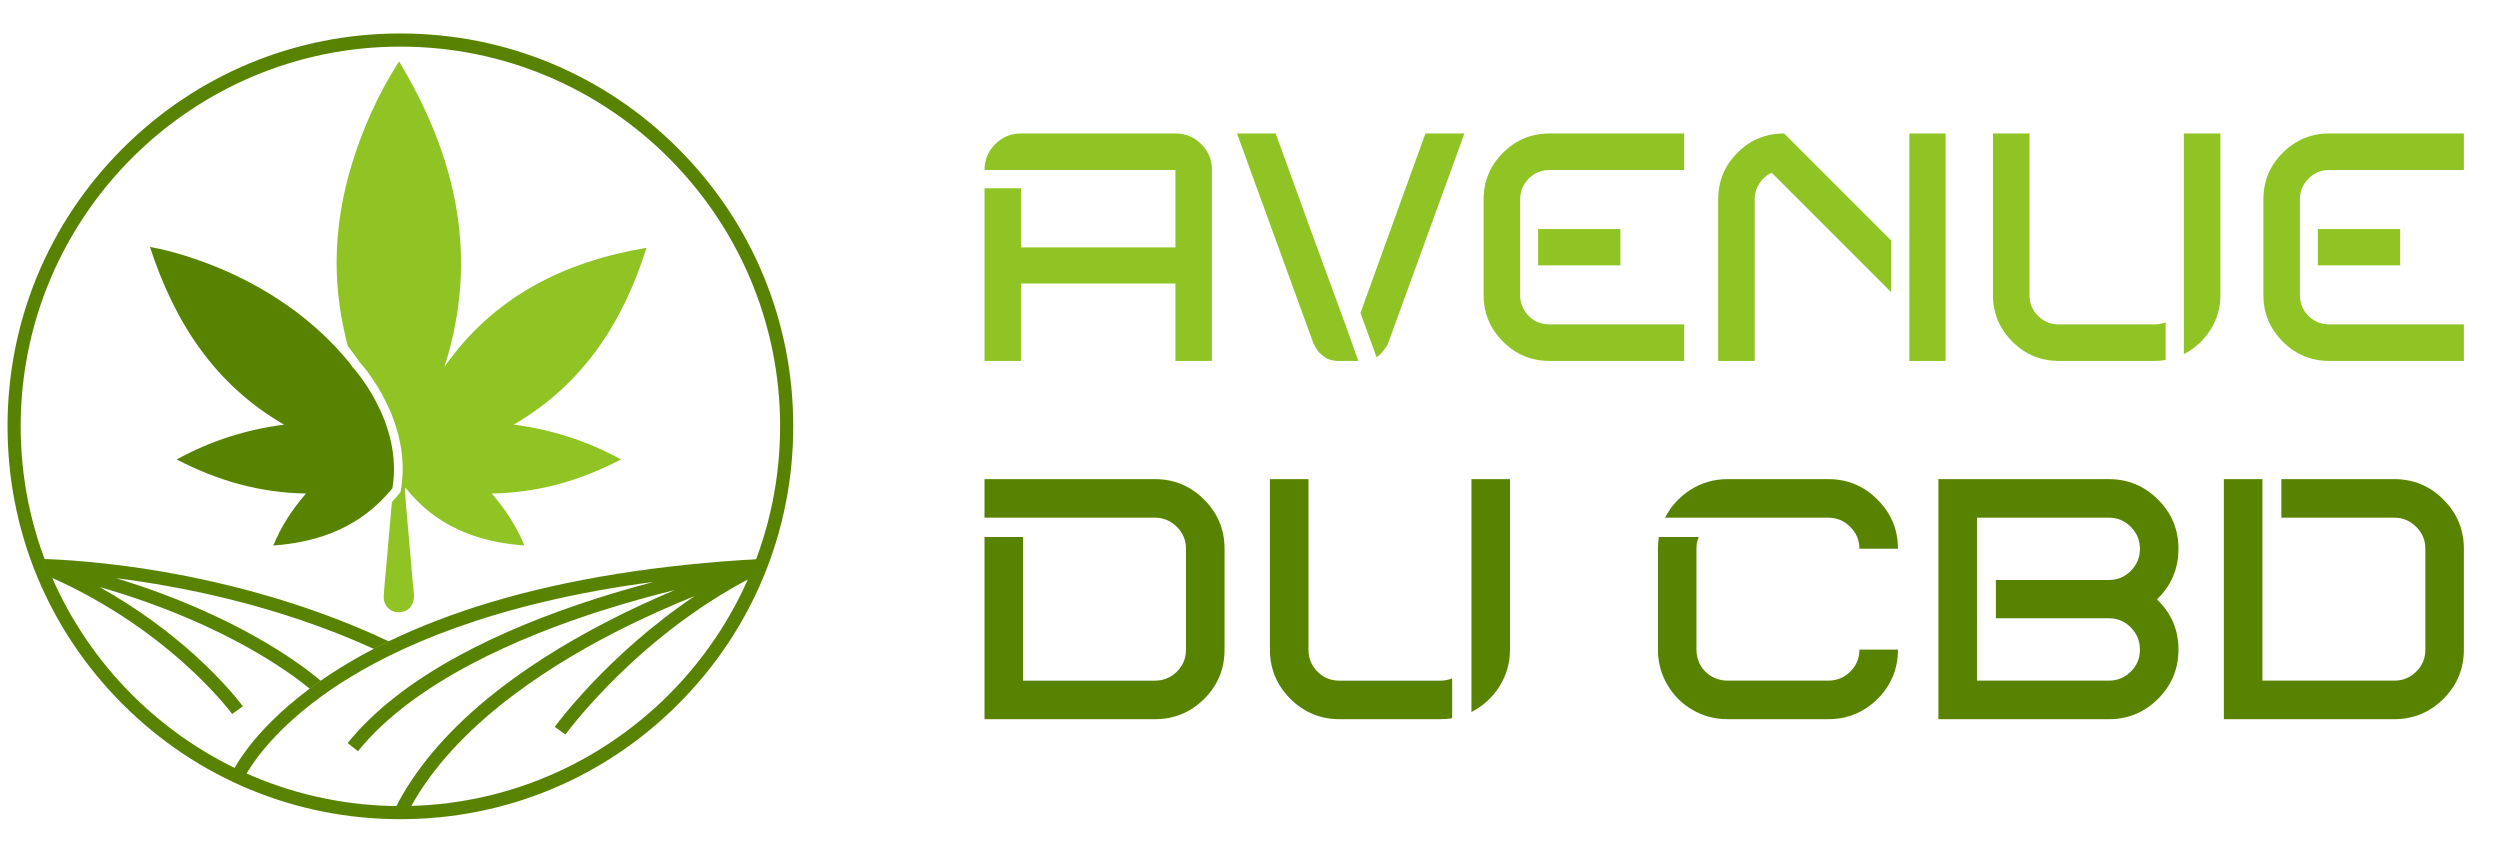
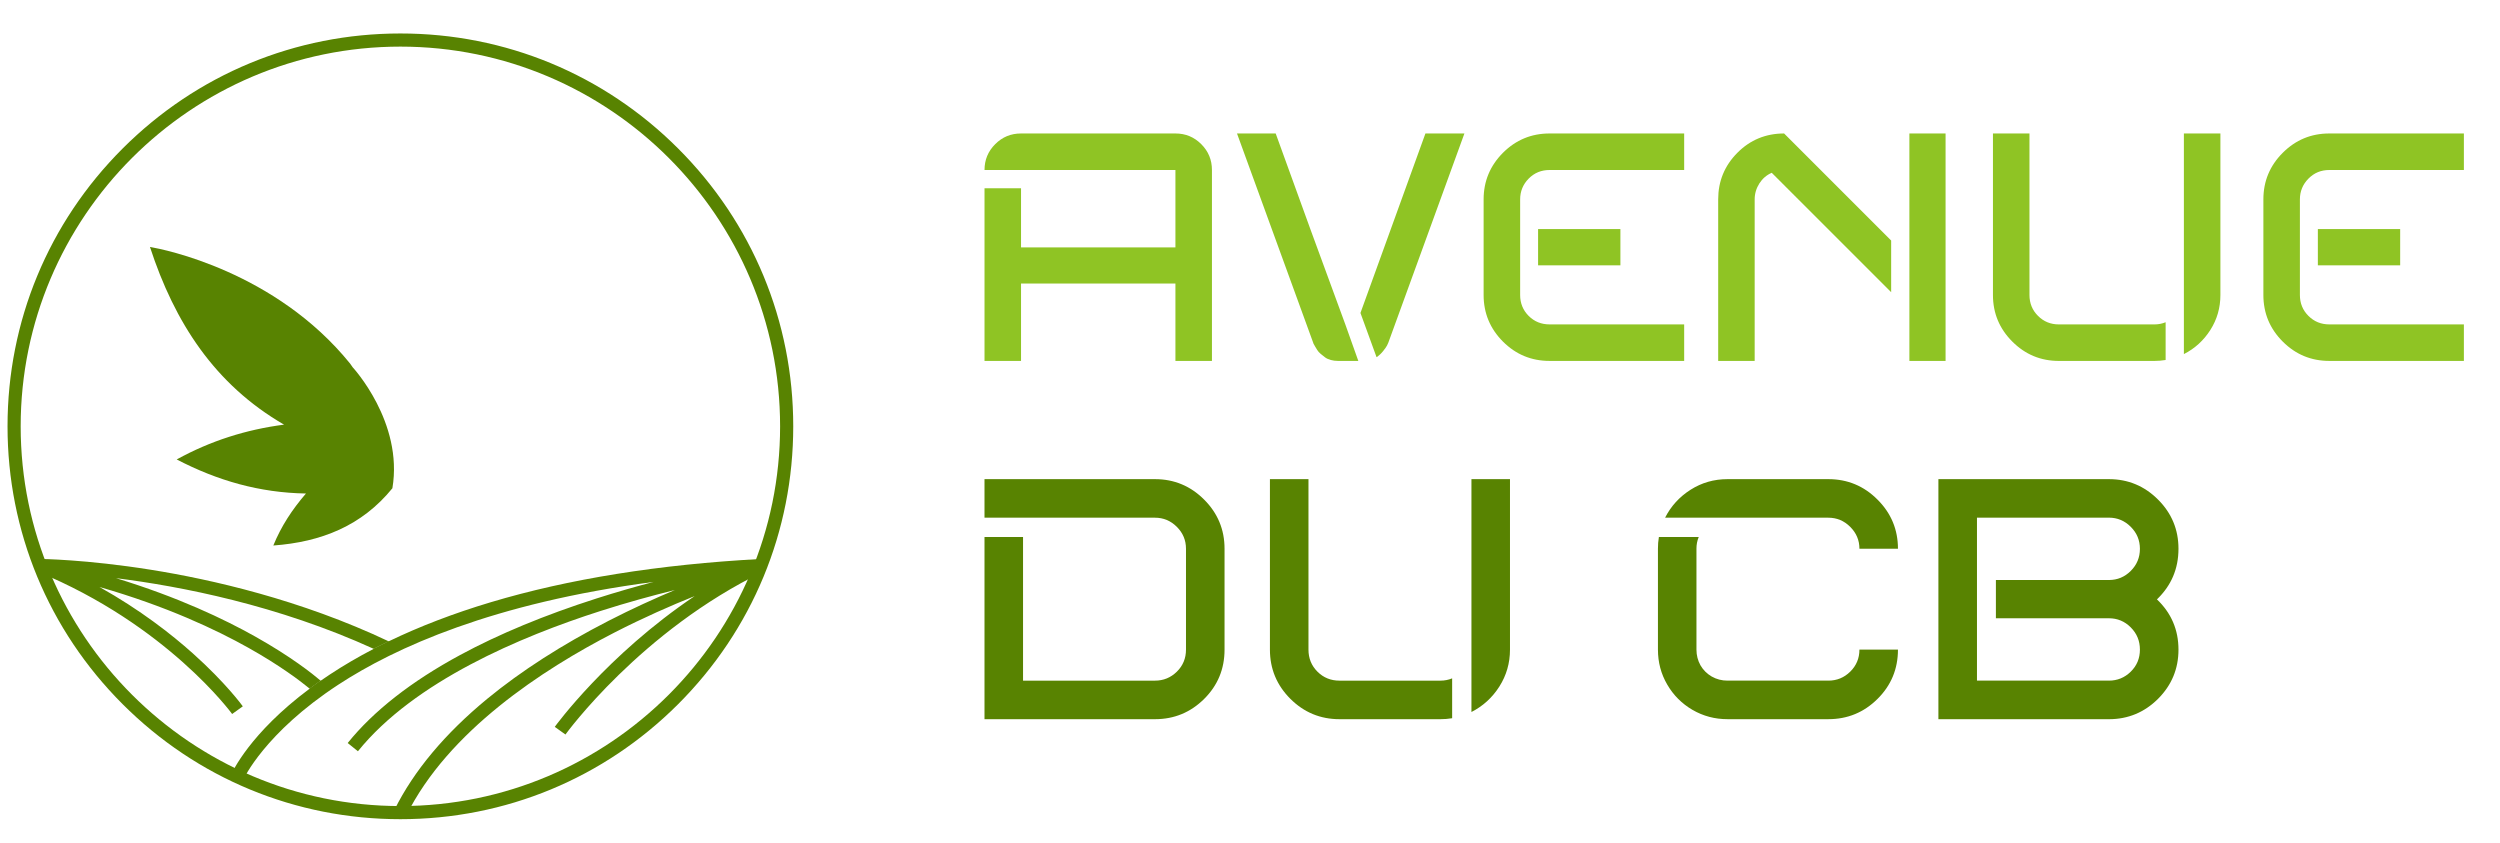
<svg xmlns="http://www.w3.org/2000/svg" version="1.1" id="Calque_1" x="0px" y="0px" width="175px" height="59px" viewBox="0 0 175 59" enable-background="new 0 0 175 59" xml:space="preserve">
  <g>
    <g>
      <g>
        <g>
          <g>
            <path fill="#588301" d="M28.027,57.343c-7.345,0-14.251-2.86-19.445-8.054c-5.194-5.194-8.055-12.101-8.055-19.446       s2.86-14.251,8.055-19.445c5.194-5.193,12.1-8.055,19.445-8.055c7.346,0,14.252,2.861,19.445,8.055       c5.194,5.194,8.055,12.1,8.055,19.445s-2.86,14.252-8.055,19.446C42.279,54.482,35.373,57.343,28.027,57.343z M28.027,3.263       c-14.656,0-26.58,11.924-26.58,26.58c0,14.657,11.924,26.581,26.58,26.581s26.58-11.924,26.58-26.581       C54.607,15.187,42.684,3.263,28.027,3.263z" />
          </g>
        </g>
        <g>
          <g>
            <path fill="#588301" d="M53.457,40.001c-8.592,4.145-13.823,11.343-13.875,11.415l-0.748-0.536       c0.044-0.061,3.652-5.025,9.79-9.153c-1.646,0.66-3.59,1.513-5.621,2.556c-5.029,2.584-11.638,6.903-14.563,12.806       l-0.824-0.409c1.346-2.716,3.533-5.329,6.498-7.769c2.357-1.938,5.213-3.773,8.484-5.453c1.64-0.843,3.225-1.562,4.645-2.158       c-1.577,0.39-3.361,0.878-5.229,1.476c-5.565,1.781-13.024,4.931-16.959,9.812l-0.716-0.577       c1.808-2.243,4.458-4.317,7.875-6.163c2.716-1.468,5.924-2.797,9.533-3.952c1.396-0.447,2.749-0.833,4.004-1.163       c-11.236,1.477-18.108,4.604-22.072,7.197c-5.159,3.376-6.62,6.59-6.634,6.622l-0.843-0.368       c0.055-0.126,1.275-2.849,5.474-5.978c0.247-0.184,0.504-0.369,0.771-0.556c0.208-0.145,0.423-0.289,0.644-0.436       c0.958-0.632,1.982-1.23,3.067-1.795c0.344-0.179,0.694-0.354,1.05-0.526c2.165-1.045,4.555-1.961,7.147-2.737       c5.437-1.629,11.788-2.647,18.878-3.027l0.039,0.39L53.457,40.001z" />
          </g>
        </g>
        <g>
          <g>
            <path fill="#588301" d="M22.447,47.648c-0.268,0.187-0.524,0.372-0.771,0.556c0.275,0.226,0.415,0.356,0.423,0.364l0.632-0.668       C22.716,47.887,22.623,47.799,22.447,47.648z M27.208,44.892c-0.356,0.172-0.706,0.348-1.05,0.526       c0.286,0.13,0.57,0.263,0.855,0.399l0.397-0.829C27.343,44.955,27.275,44.923,27.208,44.892z" />
            <path fill="#588301" d="M26.158,45.418c-6.717-3.062-13.517-4.379-18.035-4.946c4.327,1.319,7.583,2.872,9.751,4.091       c2.491,1.399,3.986,2.587,4.572,3.086c-0.268,0.187-0.524,0.372-0.771,0.556c-0.655-0.54-2.077-1.621-4.288-2.86       c-2.266-1.271-5.748-2.914-10.425-4.256c2.854,1.597,5.046,3.314,6.536,4.647c2.307,2.064,3.451,3.641,3.499,3.707L16.25,49.98       c-0.045-0.063-4.586-6.255-13.627-9.969l0.113-0.274L2.8,39.126c0.031,0.001,3.193,0.026,7.778,0.76       c4.185,0.669,10.448,2.08,16.629,5.006C26.852,45.063,26.501,45.239,26.158,45.418z" />
          </g>
        </g>
      </g>
      <g>
        <path fill="#588301" d="M27.467,34.179c-2.139,2.632-4.985,3.761-8.335,4.007c0.554-1.355,1.316-2.514,2.285-3.64     c-3.245-0.053-6.2-0.901-9.048-2.385c2.377-1.305,4.857-2.09,7.515-2.436c-4.863-2.816-7.666-7.163-9.387-12.438     c0,0,0.025,0.004,0.074,0.013c0.843,0.148,8.696,1.679,13.936,8.151c0.061,0.085,0.121,0.171,0.18,0.258     C24.687,25.71,28.247,29.542,27.467,34.179z" />
-         <path fill="#8FC424" d="M43.471,32.161c-2.849,1.482-5.803,2.333-9.051,2.383c0.967,1.128,1.727,2.283,2.287,3.638     c-3.339-0.238-6.185-1.36-8.304-4.016c-0.022,0.016-0.044,0.031-0.067,0.047c0.027,0.37,0.049,0.739,0.081,1.109     c0.128,1.485,0.259,2.971,0.391,4.456c0.05,0.57,0.095,1.14,0.16,1.706c0.081,0.716-0.231,1.232-0.836,1.352     c-0.677,0.133-1.286-0.346-1.268-1.037c0.015-0.57,0.085-1.139,0.134-1.708c0.107-1.234,0.216-2.469,0.325-3.704     c0.037-0.415,0.074-0.829,0.11-1.243c0.174-0.187,0.343-0.381,0.506-0.582l0.101-0.124l0.026-0.158     c0.788-4.691-2.514-8.517-2.902-8.948c-0.261-0.379-0.533-0.746-0.815-1.102c-0.512-1.934-0.792-3.902-0.787-5.906     c0.006-2.398,0.412-4.74,1.129-7.029c0.739-2.358,1.742-4.597,3.051-6.695c0.05-0.08,0.105-0.158,0.197-0.295     c4.037,6.716,5.618,13.733,3.169,21.381c3.46-4.938,8.37-7.362,14.148-8.341c-1.64,5.22-4.438,9.557-9.297,12.378     C38.605,30.069,41.09,30.857,43.471,32.161z" />
      </g>
    </g>
    <g>
      <g>
        <g>
          <path fill="#8FC424" d="M71.471,9.343H82.28c0.708,0,1.311,0.249,1.808,0.748c0.499,0.498,0.748,1.101,0.748,1.809v13.364H82.28      v-5.415H71.471v-2.533H82.28v-5.416H68.916c0-0.708,0.249-1.311,0.748-1.809C70.161,9.592,70.763,9.343,71.471,9.343z       M68.916,13.177h2.556v12.087h-2.556V13.177z" />
          <path fill="#8FC424" d="M86.59,9.343h2.708l2.426,6.693l2.448,6.672l0.91,2.556h-1.431c-0.172,0-0.34-0.022-0.498-0.065      c-0.159-0.045-0.292-0.104-0.399-0.184c-0.109-0.078-0.214-0.162-0.314-0.25c-0.102-0.086-0.182-0.178-0.238-0.271      c-0.059-0.093-0.109-0.177-0.151-0.249c-0.044-0.07-0.08-0.137-0.109-0.194l-0.021-0.065L86.59,9.343z M99.78,9.343h2.729      l-5.326,14.643c-0.016,0.043-0.044,0.109-0.088,0.194c-0.044,0.088-0.133,0.217-0.271,0.39      c-0.137,0.174-0.292,0.318-0.465,0.434l-1.127-3.096L99.78,9.343z" />
          <path fill="#8FC424" d="M108.468,9.343h9.424v2.557h-9.424c-0.575,0-1.067,0.201-1.464,0.605      c-0.396,0.404-0.594,0.889-0.594,1.451v6.693c0,0.578,0.198,1.066,0.594,1.462c0.396,0.398,0.889,0.597,1.464,0.597h9.424v2.556      h-9.424c-1.271,0-2.358-0.451-3.263-1.354c-0.898-0.902-1.352-1.988-1.352-3.26v-6.693c0-1.27,0.453-2.357,1.352-3.26      C106.109,9.795,107.197,9.343,108.468,9.343z M107.666,16.036h5.762v2.535h-5.762V16.036z" />
          <path fill="#8FC424" d="M124.887,9.343l7.494,7.494v3.617l-8.36-8.359c-0.363,0.158-0.651,0.408-0.867,0.746      c-0.214,0.34-0.327,0.711-0.327,1.115v11.308h-2.554V13.956c0-1.27,0.446-2.357,1.342-3.26      C122.51,9.795,123.604,9.343,124.887,9.343z M133.657,9.343h2.533v15.921h-2.533V9.343z" />
          <path fill="#8FC424" d="M139.506,9.343h2.557v11.307c0,0.578,0.199,1.066,0.598,1.462c0.396,0.398,0.882,0.597,1.461,0.597      h6.691c0.276,0,0.535-0.052,0.781-0.152v2.643c-0.259,0.043-0.521,0.065-0.781,0.065h-6.691c-1.271,0-2.356-0.451-3.259-1.354      c-0.903-0.902-1.356-1.988-1.356-3.26V9.343z M152.872,9.343h2.556v11.307c0,0.896-0.235,1.711-0.704,2.449      c-0.469,0.735-1.087,1.298-1.852,1.688V9.343z" />
          <path fill="#8FC424" d="M163.052,9.343h9.42v2.557h-9.42c-0.579,0-1.066,0.201-1.462,0.605      c-0.398,0.404-0.597,0.889-0.597,1.451v6.693c0,0.578,0.198,1.066,0.597,1.462c0.396,0.398,0.883,0.597,1.462,0.597h9.42v2.556      h-9.42c-1.272,0-2.358-0.451-3.261-1.354c-0.903-0.902-1.354-1.988-1.354-3.26v-6.693c0-1.27,0.45-2.357,1.354-3.26      C160.693,9.795,161.779,9.343,163.052,9.343z M162.25,16.036h5.762v2.535h-5.762V16.036z" />
        </g>
      </g>
      <g>
        <path fill="#588301" d="M68.915,33.54h11.934c1.34,0,2.488,0.478,3.44,1.432c0.952,0.949,1.429,2.099,1.429,3.438v7.065     c0,1.355-0.477,2.506-1.429,3.451c-0.952,0.944-2.1,1.417-3.44,1.417H68.915V37.589h2.698v10.056h9.235     c0.595,0,1.105-0.209,1.532-0.628c0.426-0.419,0.639-0.935,0.639-1.542v-7.065c0-0.593-0.213-1.103-0.639-1.529     c-0.427-0.427-0.937-0.642-1.532-0.642H68.915V33.54z" />
        <path fill="#588301" d="M88.895,33.54h2.698v11.935c0,0.607,0.209,1.123,0.629,1.542c0.419,0.419,0.933,0.628,1.542,0.628h7.065     c0.289,0,0.563-0.052,0.821-0.16v2.791c-0.273,0.046-0.547,0.067-0.821,0.067h-7.065c-1.341,0-2.488-0.478-3.44-1.427     c-0.953-0.953-1.429-2.102-1.429-3.441V33.54z M103.001,33.54h2.698v11.935c0,0.944-0.25,1.805-0.744,2.583     c-0.496,0.778-1.148,1.371-1.954,1.782V33.54z" />
        <path fill="#588301" d="M116.122,37.589h2.79c-0.11,0.258-0.16,0.532-0.16,0.82v7.065c0,0.396,0.093,0.761,0.282,1.099     c0.194,0.334,0.458,0.595,0.79,0.786c0.338,0.19,0.7,0.285,1.098,0.285h7.063c0.595,0,1.105-0.209,1.531-0.628     c0.427-0.419,0.644-0.935,0.644-1.542h2.697c0,1.355-0.478,2.506-1.432,3.451c-0.95,0.944-2.099,1.417-3.44,1.417h-7.063     c-0.882,0-1.696-0.216-2.444-0.649c-0.747-0.436-1.339-1.027-1.772-1.774c-0.436-0.746-0.65-1.561-0.65-2.444v-7.065     C116.055,38.136,116.075,37.862,116.122,37.589z M120.922,33.54h7.063c1.342,0,2.49,0.478,3.44,1.432     c0.954,0.949,1.432,2.099,1.432,3.438h-2.697c0-0.593-0.217-1.103-0.644-1.529c-0.426-0.427-0.937-0.642-1.531-0.642h-11.429     c0.409-0.808,1.005-1.461,1.781-1.955S119.976,33.54,120.922,33.54z" />
        <path fill="#588301" d="M135.688,33.54h11.936c1.34,0,2.487,0.478,3.44,1.432c0.952,0.949,1.429,2.099,1.429,3.438     c0,1.404-0.503,2.582-1.507,3.546c1.004,0.958,1.507,2.13,1.507,3.52c0,1.34-0.477,2.488-1.429,3.441     c-0.953,0.949-2.101,1.427-3.44,1.427h-11.936V33.54z M138.388,36.238v11.406h9.236c0.594,0,1.104-0.209,1.53-0.628     c0.427-0.419,0.64-0.935,0.64-1.542c0-0.611-0.213-1.128-0.64-1.556c-0.426-0.427-0.937-0.639-1.53-0.639h-7.911v-2.678h7.911     c0.594,0,1.104-0.211,1.53-0.637c0.427-0.427,0.64-0.942,0.64-1.546c0-0.599-0.213-1.113-0.64-1.54     c-0.426-0.427-0.937-0.642-1.53-0.642H138.388z" />
-         <path fill="#588301" d="M155.671,33.54h2.698v14.104h9.234c0.594,0,1.104-0.209,1.532-0.628c0.427-0.419,0.64-0.935,0.64-1.542     v-7.065c0-0.593-0.213-1.103-0.64-1.529c-0.428-0.427-0.938-0.642-1.532-0.642h-7.908V33.54h7.908     c1.34,0,2.486,0.478,3.441,1.432c0.951,0.949,1.427,2.099,1.427,3.438v7.065c0,1.34-0.476,2.488-1.427,3.441     c-0.955,0.949-2.102,1.427-3.441,1.427h-11.933V33.54z" />
      </g>
    </g>
  </g>
</svg>